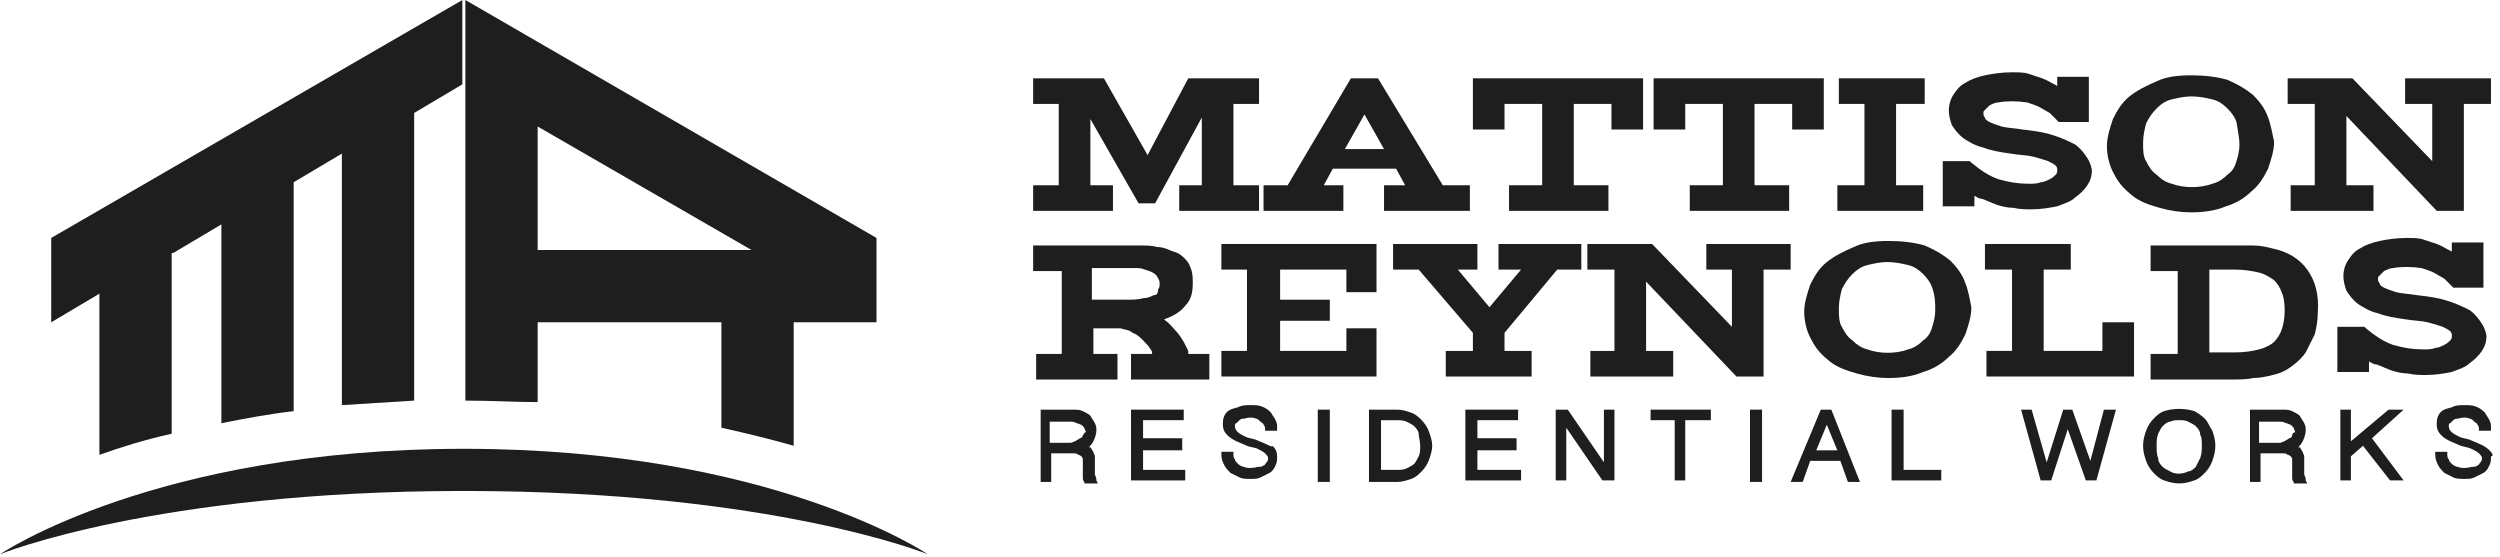
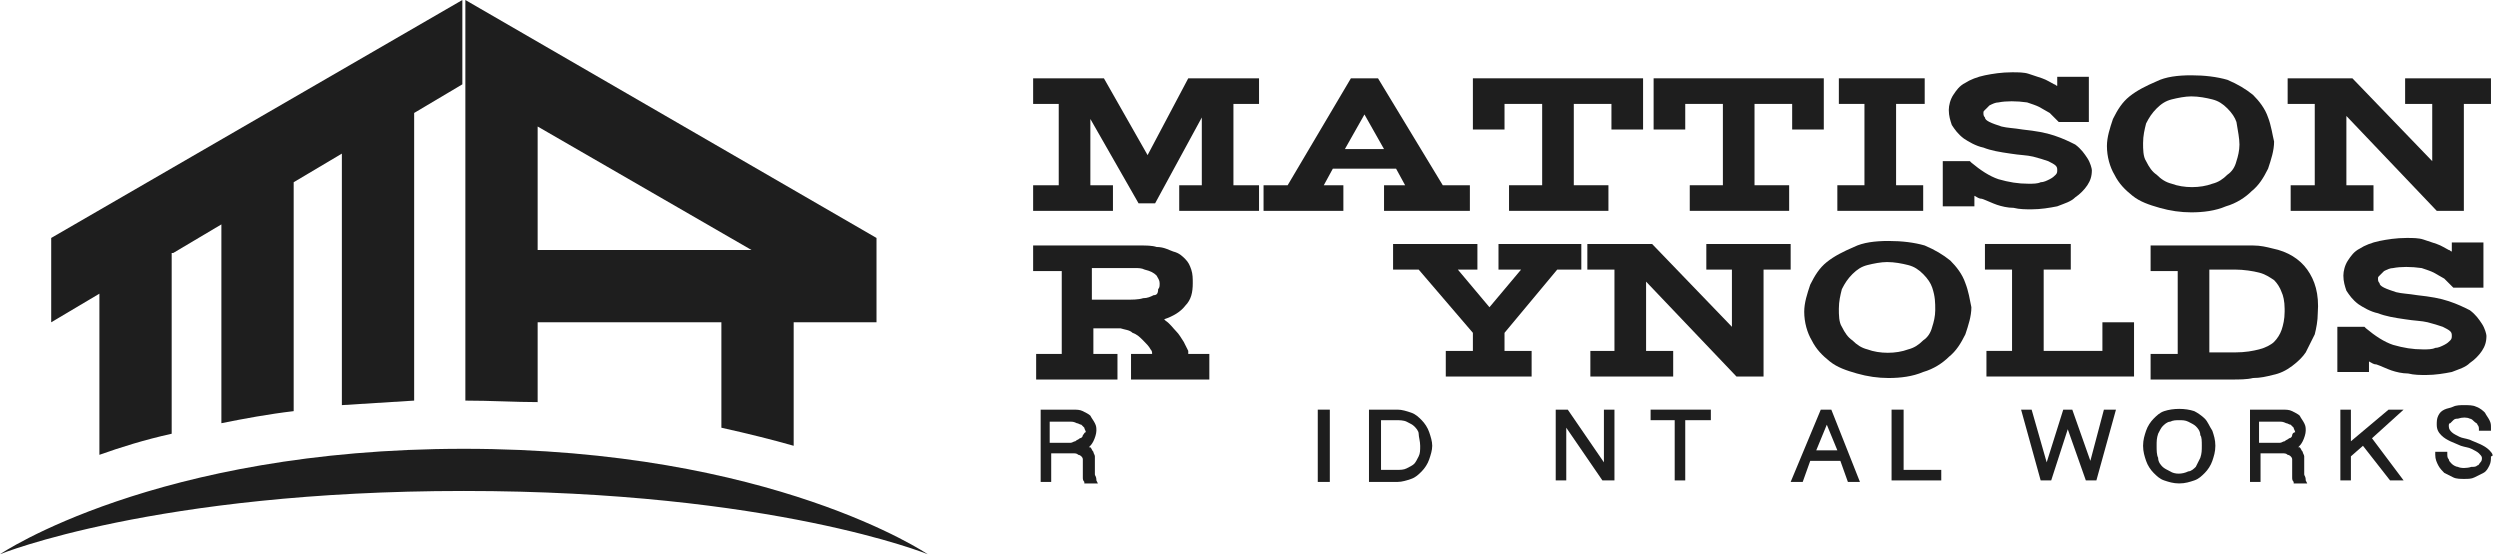
<svg xmlns="http://www.w3.org/2000/svg" width="166" height="37" viewBox="0 0 166 37" fill="none">
  <g clip-path="url(#clip0_5450_3)">
    <path d="M72.7 31.5V30.3C72.7 30.2 72.6 30.1 72.6 30C72.5 29.9 72.5 29.8 72.4 29.7H72.3C72.4 29.6 72.5 29.5 72.6 29.3C72.7 29.1 72.8 28.8 72.8 28.6C72.8 28.4 72.8 28.3 72.7 28.1C72.6 27.9 72.5 27.8 72.4 27.6C72.3 27.5 72.1 27.4 71.9 27.3C71.7 27.2 71.5 27.2 71.2 27.2H69.1V32H69.8V30.1H71.2C71.4 30.1 71.5 30.1 71.6 30.2C71.7 30.2 71.8 30.3 71.8 30.3C71.867 30.367 71.9 30.433 71.9 30.5V31.7C71.9 31.8 71.9 31.9 72 32V32.1H72.9L72.8 31.9C72.8 31.6 72.7 31.6 72.7 31.5ZM71.9 28.9C71.9 29 71.8 29.1 71.7 29.1C71.6 29.2 71.5 29.2 71.4 29.3C71.3 29.3 71.2 29.4 71.1 29.4H69.7V28H71.1C71.2 28 71.3 28 71.5 28.1C71.6 28.1 71.7 28.2 71.8 28.2L72 28.4C72 28.5 72.1 28.6 72.1 28.7C72 28.7 72 28.8 71.9 28.9Z" fill="#1E1E1E" />
-     <path d="M75.9 29.9H78.5V29.1H75.9V27.9H78.6V27.2H75.1V31.9H78.7V31.2H75.9V29.9Z" fill="#1E1E1E" />
-     <path d="M84.1 29.5C83.9 29.4 83.6 29.3 83.4 29.2C83.1 29.1 82.9 29.1 82.7 29C82.5 28.9 82.3 28.8 82.2 28.7C82.1 28.6 82 28.5 82 28.3C82 28.2 82 28.1 82.1 28.1L82.3 27.9C82.4 27.8 82.5 27.8 82.6 27.8C82.9 27.7 83.2 27.7 83.4 27.8C83.5 27.8 83.6 27.9 83.7 28C83.8 28.1 83.9 28.1 83.9 28.2C84 28.3 84 28.4 84 28.5V28.6H84.8V28.4C84.8 28.2 84.8 28.1 84.7 27.9C84.6 27.7 84.5 27.6 84.4 27.4C84.3 27.3 84.1 27.1 83.8 27C83.6 26.9 83.3 26.9 83 26.9C82.8 26.9 82.5 26.9 82.3 27C82.1 27.1 81.9 27.1 81.7 27.2C81.5 27.3 81.4 27.4 81.3 27.6C81.2 27.8 81.2 28 81.2 28.2C81.2 28.5 81.3 28.7 81.5 28.9C81.7 29.1 81.9 29.2 82.1 29.3C82.3 29.4 82.6 29.5 82.8 29.6C83 29.7 83.3 29.7 83.5 29.8C83.7 29.9 83.9 30 84 30.1C84.1 30.2 84.2 30.3 84.2 30.4C84.2 30.5 84.2 30.6 84.1 30.7C84 30.8 84 30.9 83.9 30.9C83.8 31 83.7 31 83.5 31C83.2 31.1 82.8 31.1 82.6 31C82.5 31 82.3 30.9 82.2 30.8C82.1 30.7 82 30.6 82 30.5C81.9 30.4 81.9 30.3 81.9 30.1V30H81.1V30.2C81.1 30.5 81.2 30.7 81.3 30.9C81.4 31.1 81.6 31.3 81.7 31.4L82.3 31.7C82.5 31.8 82.8 31.8 83 31.8C83.3 31.8 83.5 31.8 83.7 31.7L84.3 31.4C84.5 31.3 84.6 31.1 84.7 30.9C84.8 30.7 84.8 30.5 84.8 30.3C84.8 30 84.7 29.8 84.5 29.6C84.5 29.7 84.3 29.6 84.1 29.5Z" fill="#1E1E1E" />
    <path d="M88.3 27.2H87.5V32H88.3V27.2Z" fill="#1E1E1E" />
    <path d="M94.4 27.9C94.2 27.7 94 27.5 93.7 27.4C93.4 27.3 93.1 27.2 92.8 27.2H90.9V32H92.8C93.1 32 93.4 31.9 93.7 31.8C94 31.7 94.2 31.5 94.4 31.3C94.6 31.1 94.8 30.8 94.9 30.5C95 30.2 95.1 29.9 95.1 29.6C95.1 29.3 95 29 94.9 28.7C94.8 28.4 94.6 28.1 94.4 27.9ZM94.3 29.6C94.3 29.9 94.3 30.1 94.2 30.3C94.1 30.5 94 30.7 93.9 30.8C93.8 30.9 93.6 31 93.4 31.1C93.2 31.2 93 31.2 92.7 31.2H91.7V27.9H92.7C92.9 27.9 93.2 27.9 93.4 28C93.6 28.1 93.8 28.2 93.9 28.3C94 28.4 94.2 28.6 94.2 28.8C94.2 29 94.3 29.3 94.3 29.6Z" fill="#1E1E1E" />
-     <path d="M98.1 29.9H100.7V29.1H98.1V27.9H100.8V27.2H97.3V31.9H101V31.2H98.1V29.9Z" fill="#1E1E1E" />
    <path d="M106.5 30.7L104.1 27.2H103.3V31.9H104V28.4L106.4 31.9H107.2V27.2H106.5V30.7Z" fill="#1E1E1E" />
    <path d="M109.6 27.9H111.2V31.9H111.9V27.9H113.6V27.2H109.6V27.9Z" fill="#1E1E1E" />
-     <path d="M117 27.2H116.2V32H117V27.2Z" fill="#1E1E1E" />
    <path d="M120.9 27.2L118.9 32H119.7L120.2 30.6H122.2L122.7 32H123.5L121.6 27.2H120.9ZM120.6 29.9L121.3 28.2L122 29.9H120.6Z" fill="#1E1E1E" />
    <path d="M126.4 27.2H125.6V31.9H128.9V31.2H126.4V27.2Z" fill="#1E1E1E" />
    <path d="M138.8 30.6L137.6 27.2H137L135.9 30.7L134.9 27.2H134.2L135.5 31.9H136.2L137.3 28.5L138.5 31.9H139.2L140.5 27.2H139.7L138.8 30.6Z" fill="#1E1E1E" />
    <path d="M146.4 27.8C146.2 27.6 145.9 27.4 145.7 27.3C145.1 27.1 144.3 27.1 143.7 27.3C143.4 27.4 143.2 27.6 143 27.8C142.8 28 142.6 28.3 142.5 28.6C142.4 28.9 142.3 29.2 142.3 29.6C142.3 30 142.4 30.3 142.5 30.6C142.6 30.9 142.8 31.2 143 31.4C143.2 31.6 143.4 31.8 143.7 31.9C144 32 144.3 32.1 144.7 32.1C145.1 32.1 145.4 32 145.7 31.9C146 31.8 146.2 31.6 146.4 31.4C146.6 31.2 146.8 30.9 146.9 30.6C147 30.3 147.1 30 147.1 29.6C147.1 29.2 147 28.9 146.9 28.6C146.7 28.3 146.6 28 146.4 27.8ZM146.2 29.6C146.2 29.9 146.2 30.1 146.1 30.4C146 30.6 145.9 30.8 145.8 31C145.7 31.1 145.5 31.3 145.3 31.3C144.9 31.5 144.4 31.5 144.1 31.3C143.9 31.2 143.7 31.1 143.6 31C143.5 30.9 143.3 30.7 143.3 30.4C143.2 30.2 143.2 29.9 143.2 29.6C143.2 29.3 143.2 29.1 143.3 28.8C143.4 28.6 143.5 28.4 143.6 28.3C143.7 28.2 143.9 28 144.1 28C144.3 27.9 144.5 27.9 144.7 27.9C144.9 27.9 145.1 27.9 145.3 28C145.5 28.1 145.7 28.2 145.8 28.3C145.9 28.4 146.1 28.6 146.1 28.9C146.2 29 146.2 29.3 146.2 29.6Z" fill="#1E1E1E" />
    <path d="M153 31.5V30.3C153 30.2 152.9 30.1 152.9 30C152.8 29.9 152.8 29.8 152.7 29.7H152.6C152.7 29.6 152.8 29.5 152.9 29.3C153 29.1 153.1 28.8 153.1 28.6C153.1 28.4 153.1 28.3 153 28.1C152.9 27.9 152.8 27.8 152.7 27.6C152.6 27.5 152.4 27.4 152.2 27.3C152 27.2 151.8 27.2 151.5 27.2H149.4V32H150.1V30.1H151.5C151.7 30.1 151.8 30.1 151.9 30.2C152 30.2 152.1 30.3 152.1 30.3C152.167 30.367 152.2 30.433 152.2 30.5V31.7C152.2 31.8 152.2 31.9 152.3 32V32.1H153.2L153.1 31.9C153.1 31.6 153 31.6 153 31.5ZM152.2 28.9C152.2 29 152.1 29.1 152 29.1C151.9 29.2 151.8 29.2 151.7 29.3C151.6 29.3 151.5 29.4 151.4 29.4H150V28H151.4C151.5 28 151.6 28 151.8 28.1C151.9 28.1 152 28.2 152.1 28.2C152.167 28.267 152.233 28.333 152.3 28.4C152.3 28.5 152.4 28.6 152.4 28.7C152.3 28.7 152.2 28.8 152.2 28.9Z" fill="#1E1E1E" />
    <path d="M159.6 27.2H158.6L156.1 29.3V27.2H155.4V31.9H156.1V30.3L156.9 29.6L158.7 31.9H159.6L157.5 29.1L159.6 27.2Z" fill="#1E1E1E" />
    <path d="M165.3 29.9C165.1 29.7 164.9 29.6 164.7 29.5C164.5 29.4 164.2 29.3 164 29.2C163.7 29.1 163.5 29.1 163.3 29C163.1 28.9 162.9 28.8 162.8 28.7C162.7 28.6 162.6 28.5 162.6 28.3C162.6 28.2 162.6 28.1 162.7 28.1C162.767 28.033 162.834 27.967 162.9 27.9C163 27.8 163.1 27.8 163.2 27.8C163.5 27.7 163.8 27.7 164 27.8C164.1 27.8 164.2 27.9 164.3 28C164.4 28.1 164.5 28.1 164.5 28.2C164.6 28.3 164.6 28.4 164.6 28.5V28.6H165.4V28.4C165.4 28.2 165.4 28.1 165.3 27.9C165.2 27.7 165.1 27.6 165 27.4C164.9 27.3 164.7 27.1 164.4 27C164.2 26.9 163.9 26.9 163.6 26.9C163.4 26.9 163.1 26.9 162.9 27C162.7 27.1 162.5 27.1 162.3 27.2C162.1 27.3 162 27.4 161.9 27.6C161.8 27.8 161.8 28 161.8 28.2C161.8 28.5 161.9 28.7 162.1 28.9C162.3 29.1 162.5 29.2 162.7 29.3C162.9 29.4 163.2 29.5 163.4 29.6C163.7 29.7 163.9 29.7 164.1 29.8C164.3 29.9 164.5 30 164.6 30.1C164.7 30.2 164.8 30.3 164.8 30.4C164.8 30.5 164.8 30.6 164.7 30.7C164.6 30.8 164.6 30.9 164.5 30.9C164.4 31 164.3 31 164.1 31C163.8 31.1 163.4 31.1 163.2 31C163.1 31 162.9 30.9 162.8 30.8C162.7 30.7 162.6 30.6 162.6 30.5C162.5 30.4 162.5 30.3 162.5 30.1V30H161.7V30.2C161.7 30.5 161.8 30.7 161.9 30.9C162 31.1 162.2 31.3 162.3 31.4C162.5 31.5 162.7 31.6 162.9 31.7C163.1 31.8 163.4 31.8 163.6 31.8C163.9 31.8 164.1 31.8 164.3 31.7C164.5 31.6 164.7 31.5 164.9 31.4C165.1 31.3 165.2 31.1 165.3 30.9C165.4 30.7 165.4 30.5 165.4 30.3C165.6 30.3 165.5 30.1 165.3 29.9Z" fill="#1E1E1E" />
    <path d="M83.6 6.9V5.2H78.9L76.2 10.3L73.3 5.2H68.6V6.9H70.3V12.3H68.6V14H73.9V12.3H72.4V7.9L75.6 13.5H76.7L79.8 7.8V12.3H78.3V14H83.6V12.3H81.9V6.9H83.6Z" fill="#1E1E1E" />
    <path d="M95.8 12.3L91.5 5.2H89.7L85.5 12.3H83.9V14H89.2V12.3H87.9L88.5 11.2H92.7L93.3 12.3H91.9V14H97.6V12.3H95.8ZM91.9 9.9H89.3L90.6 7.6L91.9 9.9Z" fill="#1E1E1E" />
    <path d="M97.8 5.2V8.6H99.9V6.9H102.4V12.3H100.2V14H106.8V12.3H104.5V6.9H107V8.6H109.1V5.2H97.8Z" fill="#1E1E1E" />
    <path d="M109.8 5.2V8.6H111.9V6.9H114.4V12.3H112.2V14H118.8V12.3H116.5V6.9H119V8.6H121.1V5.2H109.8Z" fill="#1E1E1E" />
    <path d="M127.8 6.9V5.2H122.1V6.9H123.8V12.3H122V14H127.7V12.3H125.9V6.9H127.8Z" fill="#1E1E1E" />
    <path d="M138.6 10.5C138.4 10.2 138.2 9.9 137.8 9.6C137.4 9.4 137 9.2 136.4 9C135.8 8.8 135.2 8.7 134.3 8.6C133.7 8.5 133.3 8.5 132.9 8.4C132.6 8.3 132.3 8.2 132.1 8.1C131.9 8 131.8 7.9 131.8 7.8C131.7 7.7 131.7 7.6 131.7 7.5C131.7 7.4 131.7 7.4 131.8 7.3C131.9 7.2 132 7.1 132.1 7C132.3 6.9 132.5 6.8 132.7 6.8C133.2 6.7 133.9 6.7 134.6 6.8C134.9 6.9 135.2 7 135.4 7.1C135.6 7.2 135.9 7.4 136.1 7.5C136.3 7.7 136.4 7.8 136.6 8L136.7 8.1H138.7V5.1H136.6V5.7C136.5 5.7 136.5 5.6 136.4 5.6C136.2 5.5 135.9 5.3 135.6 5.2C135.3 5.1 135 5 134.7 4.9C134.4 4.8 134 4.8 133.6 4.8C132.9 4.8 132.3 4.9 131.8 5C131.3 5.1 130.8 5.3 130.5 5.5C130.1 5.7 129.9 6 129.7 6.3C129.5 6.6 129.4 7 129.4 7.3C129.4 7.7 129.5 8 129.6 8.3C129.8 8.6 130 8.9 130.4 9.2C130.7 9.4 131.2 9.7 131.7 9.8C132.2 10 132.8 10.1 133.5 10.2C134.1 10.3 134.6 10.3 135 10.4C135.4 10.5 135.7 10.6 136 10.7C136.2 10.8 136.4 10.9 136.5 11C136.6 11.1 136.6 11.2 136.6 11.3C136.6 11.4 136.6 11.5 136.5 11.6C136.4 11.7 136.3 11.8 136.1 11.9C135.9 12 135.7 12.1 135.5 12.1C135.3 12.2 135 12.2 134.7 12.2C134 12.2 133.4 12.1 132.7 11.9C132.1 11.7 131.5 11.3 130.9 10.8L130.8 10.7H129V13.7H131.1V13C131.3 13.1 131.4 13.2 131.6 13.2C131.9 13.3 132.3 13.5 132.6 13.6C132.9 13.7 133.3 13.8 133.7 13.8C134.1 13.9 134.5 13.9 134.9 13.9C135.5 13.9 136.1 13.8 136.6 13.7C137.1 13.5 137.5 13.4 137.8 13.1C138.1 12.9 138.4 12.6 138.6 12.3C138.8 12 138.9 11.7 138.9 11.3C138.9 11.2 138.8 10.8 138.6 10.5Z" fill="#1E1E1E" />
    <path d="M150.6 7.8C150.4 7.2 150 6.7 149.6 6.3C149.1 5.9 148.6 5.6 147.9 5.3C147.2 5.1 146.4 5 145.5 5C144.6 5 143.8 5.1 143.2 5.4C142.5 5.7 141.9 6 141.4 6.4C140.9 6.8 140.6 7.3 140.3 7.9C140.1 8.5 139.9 9.1 139.9 9.7C139.9 10.4 140.1 11.1 140.4 11.6C140.7 12.2 141.1 12.6 141.6 13C142.1 13.4 142.7 13.6 143.4 13.8C144.1 14 144.8 14.1 145.5 14.1C146.3 14.1 147.1 14 147.8 13.7C148.5 13.5 149.1 13.1 149.5 12.7C150 12.3 150.3 11.8 150.6 11.2C150.8 10.6 151 10 151 9.4C150.9 9 150.8 8.3 150.6 7.8ZM148.7 9.6C148.7 10 148.6 10.4 148.5 10.7C148.4 11.1 148.2 11.4 147.9 11.6C147.6 11.9 147.3 12.1 146.9 12.2C146.1 12.5 145 12.5 144.2 12.2C143.8 12.1 143.5 11.9 143.2 11.6C142.9 11.4 142.7 11.1 142.5 10.7C142.3 10.4 142.3 9.9 142.3 9.5C142.3 9 142.4 8.6 142.5 8.2C142.7 7.8 142.9 7.5 143.2 7.2C143.5 6.9 143.8 6.7 144.2 6.6C144.6 6.5 145.1 6.4 145.5 6.4C146 6.4 146.5 6.5 146.9 6.6C147.3 6.7 147.6 6.9 147.9 7.2C148.2 7.5 148.4 7.8 148.5 8.1C148.6 8.7 148.7 9.2 148.7 9.6Z" fill="#1E1E1E" />
    <path d="M159.7 5.2V6.9H161.5V10.7L156.2 5.2H151.9V6.9H153.7V12.3H152.1V14H157.6V12.3H155.8V7.7L161.8 14H163.6V6.9H165.4V5.2H159.7Z" fill="#1E1E1E" />
    <path d="M78.9 23.3C78.8 23.1 78.7 22.9 78.6 22.7C78.4 22.4 78.3 22.2 78.1 22C77.9 21.8 77.7 21.5 77.4 21.3L77.3 21.2C77.9 21 78.4 20.7 78.7 20.3C79.1 19.9 79.2 19.4 79.2 18.8C79.2 18.5 79.2 18.2 79.1 17.9C79 17.6 78.9 17.4 78.7 17.2C78.5 17 78.3 16.8 77.9 16.7C77.6 16.6 77.3 16.4 76.8 16.4C76.5 16.3 76.1 16.3 75.7 16.3H68.6V18H70.5V23.5H68.8V25.2H74.2V23.5H72.6V21.8H74.4C74.7 21.9 75 21.9 75.2 22.1C75.5 22.2 75.7 22.4 75.9 22.6C76.1 22.8 76.3 23 76.4 23.2C76.5 23.3 76.5 23.4 76.5 23.5H75.1V25.2H80.3V23.5H78.9V23.3ZM76.6 19.6C76.4 19.7 76.2 19.8 75.9 19.8C75.6 19.9 75.2 19.9 74.6 19.9H72.5V17.8H75.4C75.6 17.8 75.8 17.8 76 17.9C76.4 18 76.6 18.1 76.8 18.3C76.9 18.5 77 18.6 77 18.8C77 19 77 19.1 76.9 19.2C76.9 19.5 76.8 19.6 76.6 19.6Z" fill="#1E1E1E" />
-     <path d="M91.4 19.4V16.2H81.1V17.9H82.8V23.3H81.1V25H91.4V21.8H89.4V23.3H85V21.3H88.3V19.9H85V17.9H89.4V19.4H91.4Z" fill="#1E1E1E" />
    <path d="M99.5 16.2V17.9H101L98.9 20.4L96.8 17.9H98.1V16.2H92.5V17.9H94.2L97.8 22.1V23.3H96V25H101.7V23.3H99.9V22.1L103.4 17.9H105V16.2H99.5Z" fill="#1E1E1E" />
    <path d="M113.3 16.2V17.9H115V21.7L109.7 16.2H105.4V17.9H107.2V23.3H105.6V25H111.1V23.3H109.3V18.7L115.3 25H117.1V17.9H118.9V16.2H113.3Z" fill="#1E1E1E" />
    <path d="M130.5 18.8C130.3 18.2 129.9 17.7 129.5 17.3C129 16.9 128.5 16.6 127.8 16.3C127.1 16.1 126.3 16 125.4 16C124.5 16 123.7 16.1 123.1 16.4C122.4 16.7 121.8 17 121.3 17.4C120.8 17.8 120.5 18.3 120.2 18.9C120 19.5 119.8 20.1 119.8 20.7C119.8 21.4 120 22.1 120.3 22.6C120.6 23.2 121 23.6 121.5 24C122 24.4 122.6 24.6 123.3 24.8C124 25 124.7 25.1 125.4 25.1C126.2 25.1 127 25 127.7 24.7C128.4 24.5 129 24.1 129.4 23.7C129.9 23.3 130.2 22.8 130.5 22.2C130.7 21.6 130.9 21 130.9 20.4C130.8 19.9 130.7 19.3 130.5 18.8ZM128.5 20.6C128.5 21 128.4 21.4 128.3 21.7C128.2 22.1 128 22.4 127.7 22.6C127.4 22.9 127.1 23.1 126.7 23.2C125.9 23.5 124.8 23.5 124 23.2C123.6 23.1 123.3 22.9 123 22.6C122.7 22.4 122.5 22.1 122.3 21.7C122.1 21.4 122.1 20.9 122.1 20.5C122.1 20 122.2 19.6 122.3 19.2C122.5 18.8 122.7 18.5 123 18.2C123.3 17.9 123.6 17.7 124 17.6C124.4 17.5 124.9 17.4 125.3 17.4C125.8 17.4 126.3 17.5 126.7 17.6C127.1 17.7 127.4 17.9 127.7 18.2C128 18.5 128.2 18.8 128.3 19.1C128.5 19.7 128.5 20.1 128.5 20.6Z" fill="#1E1E1E" />
    <path d="M139.6 21.4V23.3H135.7V17.9H137.5V16.2H131.8V17.9H133.6V23.3H131.9V25H141.7V21.4H139.6Z" fill="#1E1E1E" />
    <path d="M153.2 17.9C152.7 17.2 151.9 16.7 150.9 16.5C150.5 16.4 150.1 16.3 149.6 16.3H142.8V18H144.6V23.5H142.8V25.2H148.1C148.7 25.2 149.2 25.2 149.6 25.1C150.1 25.1 150.5 25 150.9 24.9C151.4 24.8 151.8 24.6 152.2 24.3C152.6 24 152.9 23.7 153.1 23.4C153.3 23 153.5 22.6 153.7 22.2C153.8 21.8 153.9 21.3 153.9 20.8C154 19.5 153.7 18.6 153.2 17.9ZM151.7 20.5V20.7C151.7 21.2 151.6 21.6 151.5 21.9C151.4 22.2 151.2 22.5 151 22.7C150.8 22.9 150.4 23.1 150 23.2C149.6 23.3 149.1 23.4 148.4 23.4H146.7V17.9H148.4C149 17.9 149.6 18 150 18.1C150.4 18.2 150.7 18.4 151 18.6C151.2 18.8 151.4 19.1 151.5 19.4C151.6 19.6 151.7 20 151.7 20.5Z" fill="#1E1E1E" />
    <path d="M164.8 21.5C164.6 21.2 164.4 20.9 164 20.6C163.6 20.4 163.2 20.2 162.6 20C162 19.8 161.4 19.7 160.5 19.6C159.9 19.5 159.5 19.5 159.1 19.4C158.8 19.3 158.5 19.2 158.3 19.1C158.1 19 158 18.9 158 18.8C157.9 18.7 157.9 18.6 157.9 18.5C157.9 18.4 157.9 18.4 158 18.3C158.1 18.2 158.2 18.1 158.3 18C158.5 17.9 158.7 17.8 158.9 17.8C159.4 17.7 160.1 17.7 160.8 17.8C161.1 17.9 161.4 18 161.6 18.1C161.8 18.2 162.1 18.4 162.3 18.5C162.5 18.7 162.6 18.8 162.8 19L162.9 19.1H164.9V16.1H162.8V16.7C162.7 16.7 162.7 16.6 162.6 16.6C162.4 16.5 162.1 16.3 161.8 16.2C161.5 16.1 161.2 16 160.9 15.9C160.6 15.8 160.2 15.8 159.8 15.8C159.1 15.8 158.5 15.9 158 16C157.5 16.1 157 16.3 156.7 16.5C156.3 16.7 156.1 17 155.9 17.3C155.7 17.6 155.6 18 155.6 18.3C155.6 18.7 155.7 19 155.8 19.3C156 19.6 156.2 19.9 156.6 20.2C156.9 20.4 157.4 20.7 157.9 20.8C158.4 21 159 21.1 159.7 21.2C160.3 21.3 160.8 21.3 161.2 21.4C161.6 21.5 161.9 21.6 162.2 21.7C162.4 21.8 162.6 21.9 162.7 22C162.8 22.1 162.8 22.2 162.8 22.3C162.8 22.4 162.8 22.5 162.7 22.6C162.6 22.7 162.5 22.8 162.3 22.9C162.1 23 161.9 23.1 161.7 23.1C161.5 23.2 161.2 23.2 160.9 23.2C160.2 23.2 159.6 23.1 158.9 22.9C158.3 22.7 157.7 22.3 157.1 21.8L157 21.7H155.2V24.7H157.3V24C157.5 24.1 157.6 24.2 157.8 24.2C158.1 24.3 158.5 24.5 158.8 24.6C159.1 24.7 159.5 24.8 159.9 24.8C160.3 24.9 160.7 24.9 161.1 24.9C161.7 24.9 162.3 24.8 162.8 24.7C163.3 24.5 163.7 24.4 164 24.1C164.3 23.9 164.6 23.6 164.8 23.3C165 23 165.1 22.7 165.1 22.3C165.1 22.2 165 21.8 164.8 21.5Z" fill="#1E1E1E" />
    <path d="M11.5 16.8L14.7 14.9V28.1C16.2 27.8 17.8 27.5 19.5 27.3V12.1L22.7 10.2V26.9C24.2 26.8 25.9 26.7 27.5 26.6V7.5L30.7 5.6V0L3.4 15.8V21.4L6.6 19.5V30.2C8 29.7 9.6 29.2 11.4 28.8V16.8H11.5Z" fill="#1E1E1E" />
    <path d="M30.9 26.6C32.6 26.6 34.2 26.7 35.7 26.7V21.4H47.9V28.4C49.7 28.8 51.3 29.2 52.7 29.6V21.4H58.2V15.8L30.9 0V26.6ZM35.7 8.4L49.9 16.6H35.7V8.4Z" fill="#1E1E1E" />
    <path d="M30.8 29.8C51.3 29.8 61.6 36.8 61.6 36.8C61.6 36.8 51.3 32.6 30.8 32.6C10.3 32.6 0 36.8 0 36.8C0 36.8 10.3 29.8 30.8 29.8Z" fill="#1E1E1E" />
  </g>
  <defs>
    <clipPath id="clip0_5450_3">
      <rect width="165.51" height="36.8" fill="white" />
    </clipPath>
  </defs>
</svg>